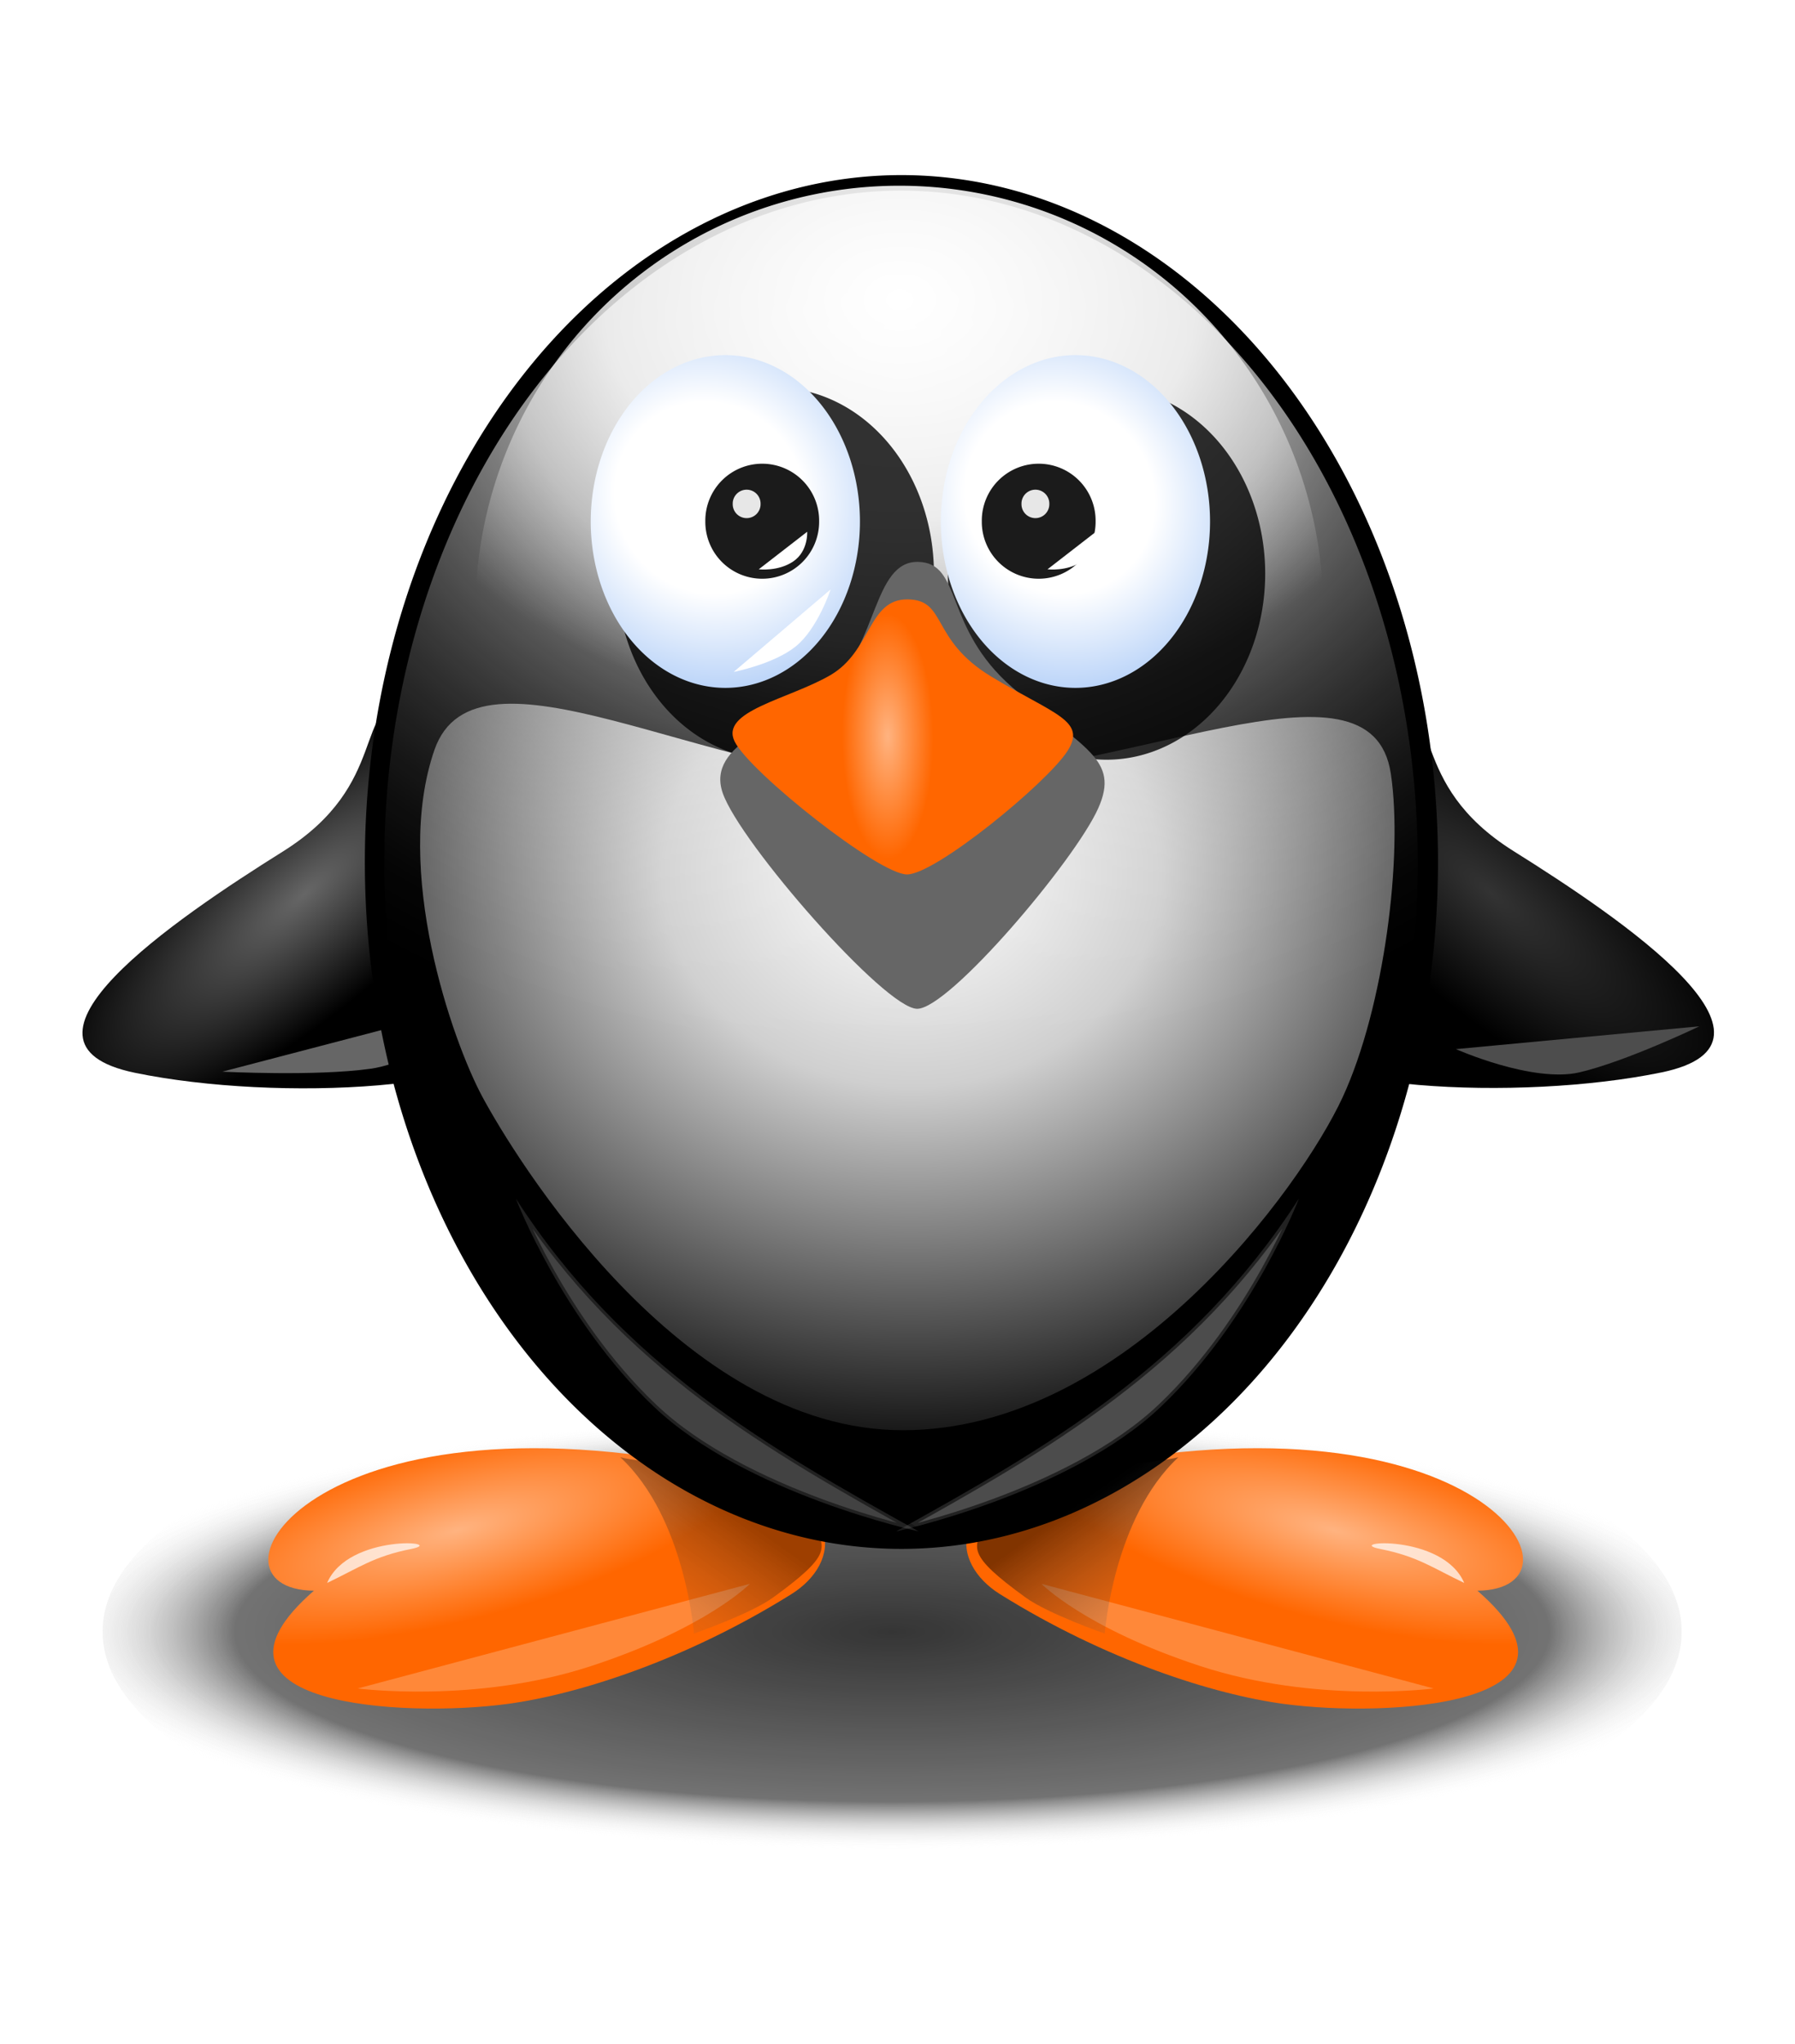
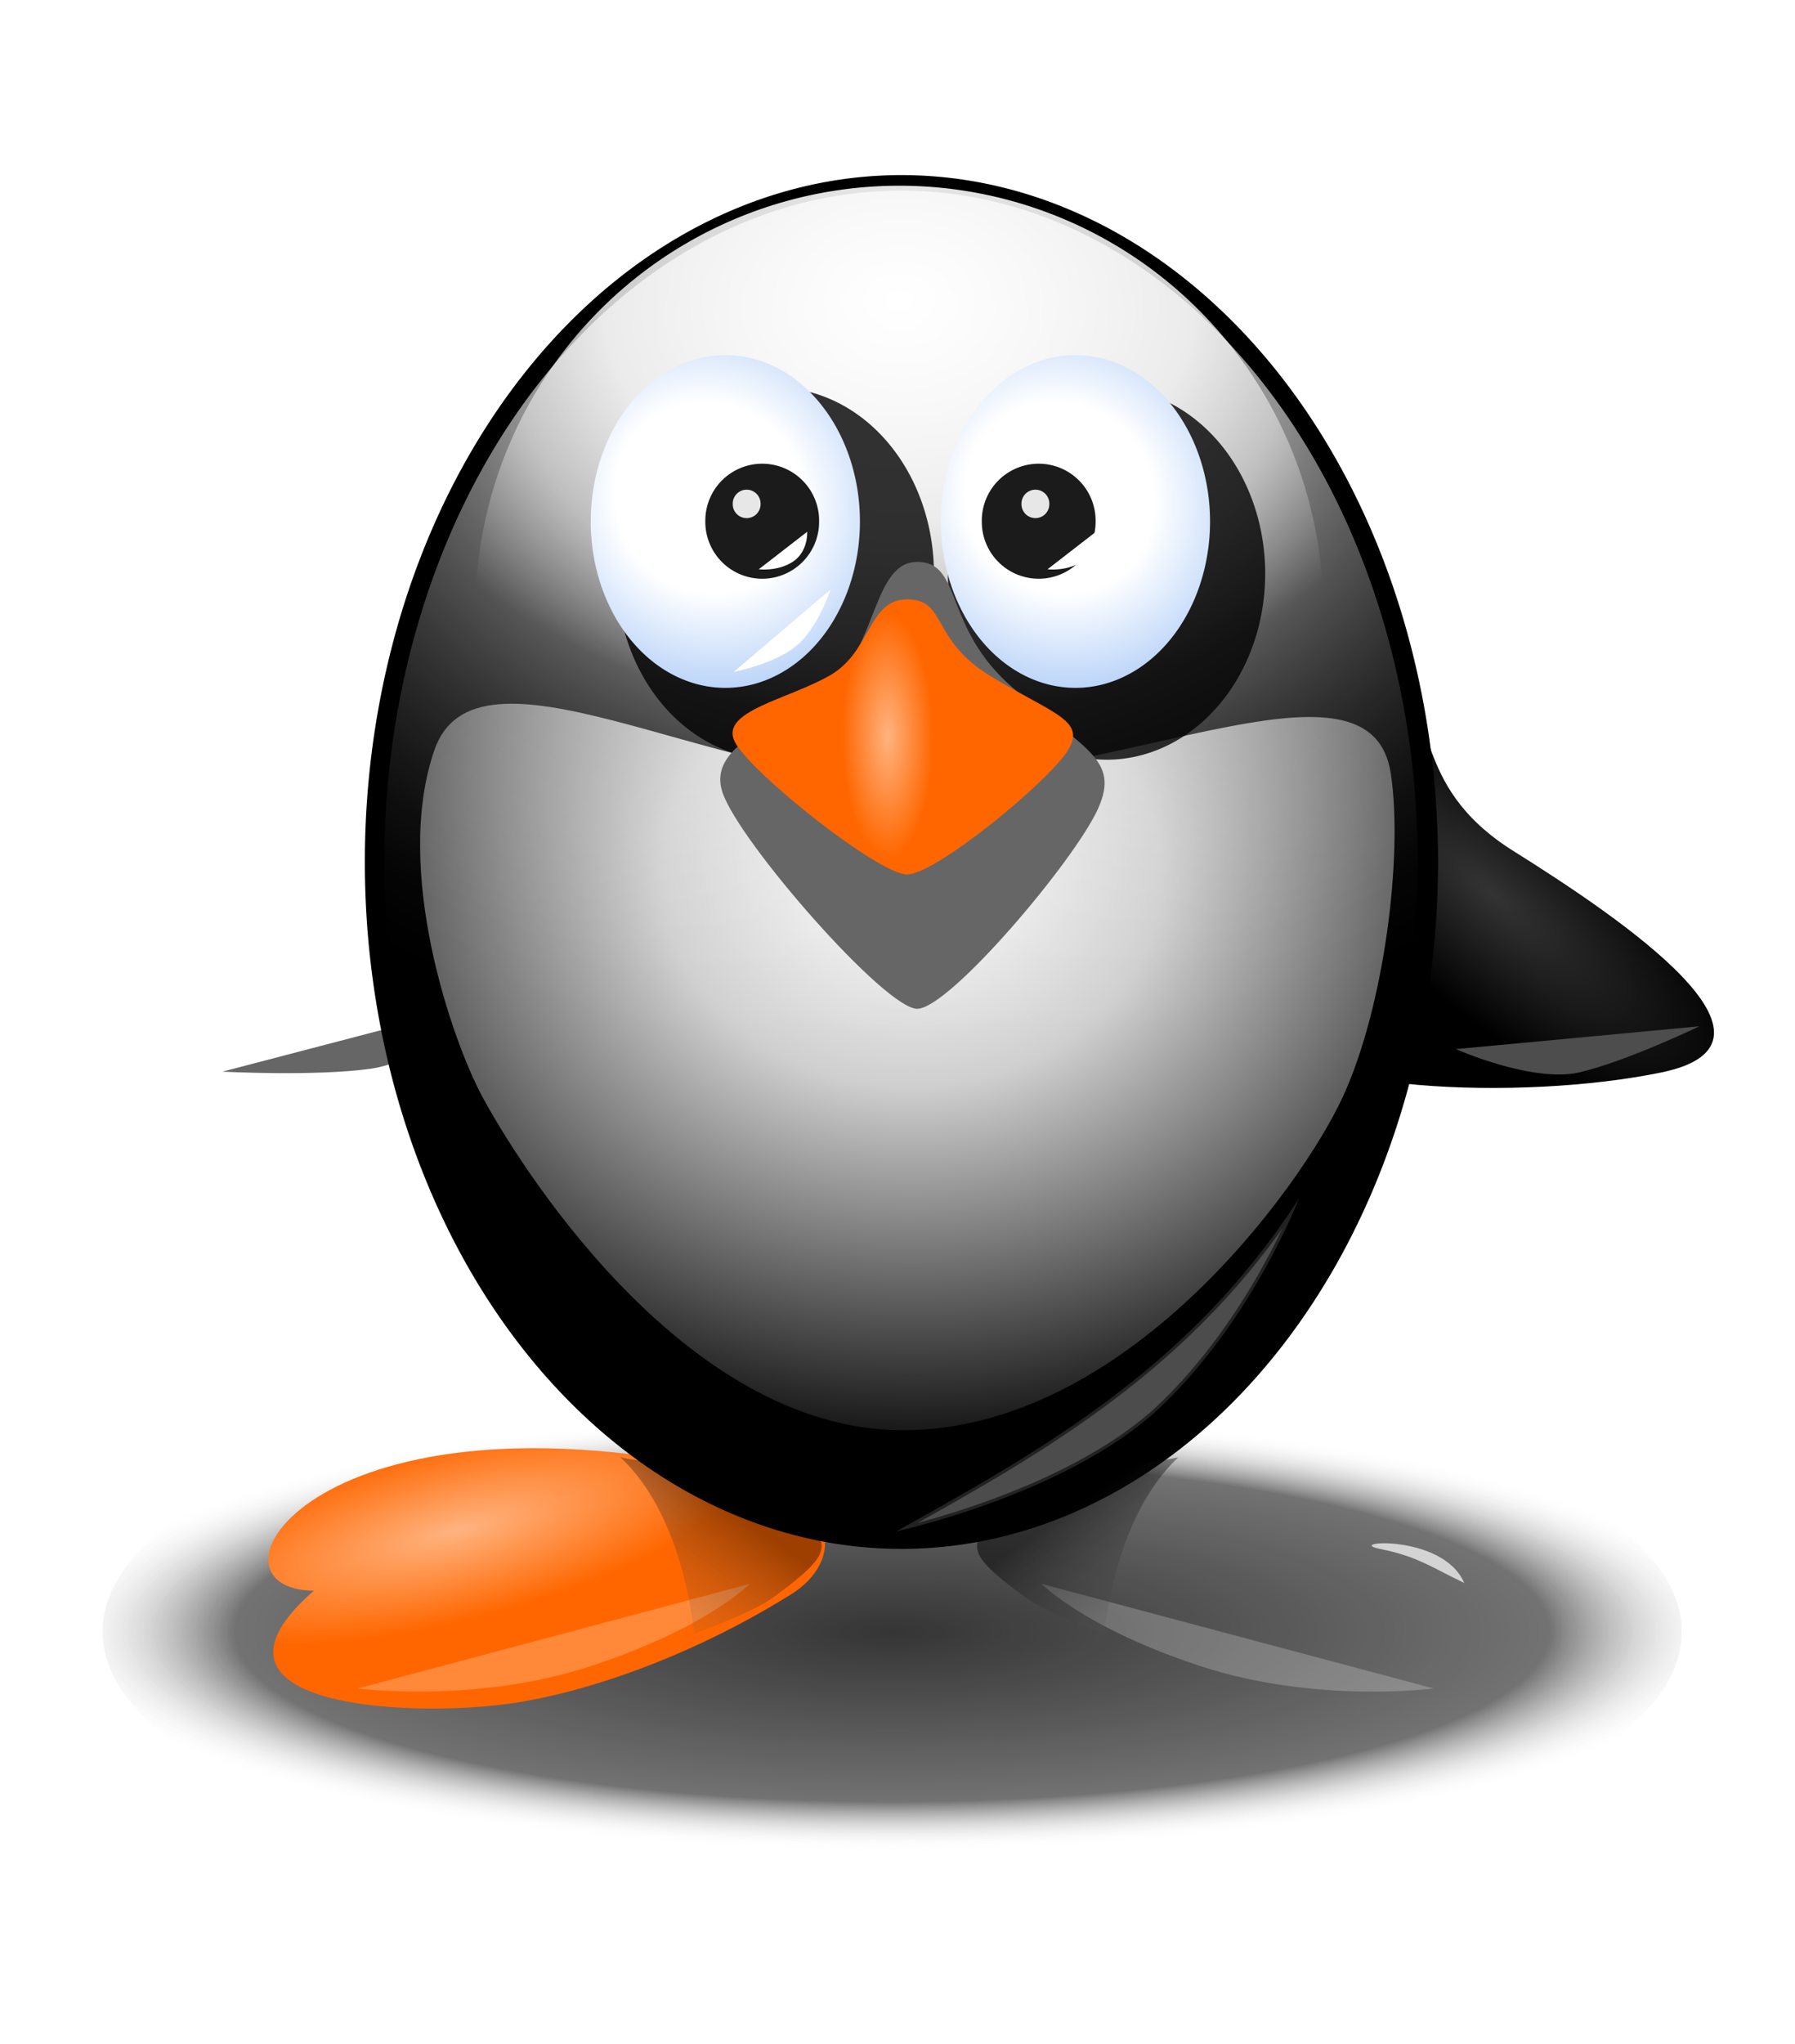
<svg xmlns="http://www.w3.org/2000/svg" xmlns:ns1="http://sodipodi.sourceforge.net/DTD/sodipodi-0.dtd" xmlns:ns2="http://www.inkscape.org/namespaces/inkscape" xmlns:xlink="http://www.w3.org/1999/xlink" width="292.611" height="333.071" id="svg2" ns1:version="0.32" ns2:version="0.46" ns1:docname="Pinguino.svg" ns2:output_extension="org.inkscape.output.svg.inkscape" ns2:export-filename="C:\RCA\Particulares\JoseAntonio\Pinguino.png" ns2:export-xdpi="90" ns2:export-ydpi="90" version="1.0">
  <defs id="defs4">
    <linearGradient ns2:collect="always" id="linearGradient3947">
      <stop style="stop-color:#808080;stop-opacity:0" offset="0" id="stop3949" />
      <stop style="stop-color:#000000;stop-opacity:1" offset="1" id="stop3951" />
    </linearGradient>
    <linearGradient ns2:collect="always" id="linearGradient3719">
      <stop style="stop-color:#000000;stop-opacity:1" offset="0" id="stop3721" />
      <stop id="stop3735" offset="0.776" style="stop-color:#4d4d4d;stop-opacity:1" />
      <stop style="stop-color:#ffffff;stop-opacity:0" offset="1" id="stop3723" />
    </linearGradient>
    <linearGradient id="linearGradient3511">
      <stop style="stop-color:#000000;stop-opacity:1;" offset="0" id="stop3513" />
      <stop id="stop3519" offset="0.354" style="stop-color:#008000;stop-opacity:1" />
      <stop style="stop-color:#ff00ff;stop-opacity:1" offset="0.578" id="stop3521" />
      <stop style="stop-color:#0000ff;stop-opacity:1" offset="1" id="stop3515" />
    </linearGradient>
    <linearGradient ns2:collect="always" id="linearGradient3816">
      <stop style="stop-color:#ffb380;stop-opacity:1" offset="0" id="stop3818" />
      <stop style="stop-color:#ff6600;stop-opacity:1" offset="1" id="stop3820" />
    </linearGradient>
    <linearGradient id="linearGradient3808" ns2:collect="always">
      <stop id="stop3810" offset="0" style="stop-color:#333333;stop-opacity:1" />
      <stop id="stop3812" offset="1" style="stop-color:#000000;stop-opacity:1" />
    </linearGradient>
    <linearGradient ns2:collect="always" id="linearGradient3692">
      <stop style="stop-color:#666666;stop-opacity:1" offset="0" id="stop3694" />
      <stop style="stop-color:#000000;stop-opacity:1" offset="1" id="stop3696" />
    </linearGradient>
    <linearGradient ns2:collect="always" id="linearGradient3526">
      <stop style="stop-color:#ffb380;stop-opacity:1" offset="0" id="stop3528" />
      <stop style="stop-color:#ff6600;stop-opacity:1" offset="1" id="stop3530" />
    </linearGradient>
    <linearGradient id="linearGradient3271">
      <stop style="stop-color:#ffffff;stop-opacity:1" offset="0" id="stop3273" />
      <stop id="stop3279" offset="0.41" style="stop-color:#ffffff;stop-opacity:1" />
      <stop style="stop-color:#b6d1f8;stop-opacity:1;" offset="0.847" id="stop3281" />
      <stop id="stop3283" offset="0.986" style="stop-color:#b0cefb;stop-opacity:1;" />
      <stop style="stop-color:#aaccff;stop-opacity:1" offset="1" id="stop3275" />
    </linearGradient>
    <linearGradient id="linearGradient3241">
      <stop style="stop-color:#ffffff;stop-opacity:1" offset="0" id="stop3243" />
      <stop id="stop3249" offset="0.52" style="stop-color:#ffffff;stop-opacity:0.792;" />
      <stop style="stop-color:#ffffff;stop-opacity:0;" offset="1" id="stop3245" />
    </linearGradient>
    <linearGradient ns2:collect="always" id="linearGradient3229">
      <stop style="stop-color:#ffffff;stop-opacity:1;" offset="0" id="stop3231" />
      <stop id="stop3237" offset="0.352" style="stop-color:#ffffff;stop-opacity:0.812;" />
      <stop style="stop-color:#ffffff;stop-opacity:0;" offset="1" id="stop3233" />
    </linearGradient>
    <linearGradient id="linearGradient3221">
      <stop style="stop-color:#ffffff;stop-opacity:1;" offset="0" id="stop3223" />
      <stop style="stop-color:#ffffff;stop-opacity:0;" offset="1" id="stop3225" />
    </linearGradient>
    <linearGradient ns2:collect="always" id="linearGradient2387">
      <stop style="stop-color:#ffffff;stop-opacity:1" offset="0" id="stop2389" />
      <stop id="stop2395" offset="0.415" style="stop-color:#d7d7d7;stop-opacity:0.843;" />
      <stop style="stop-color:#000000;stop-opacity:0;" offset="1" id="stop2391" />
    </linearGradient>
    <ns2:perspective ns1:type="inkscape:persp3d" ns2:vp_x="0 : 526.18109 : 1" ns2:vp_y="0 : 1000 : 0" ns2:vp_z="744.09448 : 526.18109 : 1" ns2:persp3d-origin="372.04724 : 350.78739 : 1" id="perspective10" />
    <filter ns2:collect="always" id="filter3187">
      <feGaussianBlur ns2:collect="always" stdDeviation="3.794" id="feGaussianBlur3189" />
    </filter>
    <filter ns2:collect="always" id="filter3217">
      <feGaussianBlur ns2:collect="always" stdDeviation="2.386" id="feGaussianBlur3219" />
    </filter>
    <filter ns2:collect="always" id="filter3301" x="-0.427" width="1.854" y="-0.548" height="2.096">
      <feGaussianBlur ns2:collect="always" stdDeviation="1.406" id="feGaussianBlur3303" />
    </filter>
    <filter ns2:collect="always" id="filter3394" x="-0.412" width="1.825" y="-0.352" height="1.703">
      <feGaussianBlur ns2:collect="always" stdDeviation="8.886" id="feGaussianBlur3396" />
    </filter>
    <filter ns2:collect="always" id="filter3454" x="-0.164" width="1.328" y="-0.193" height="1.385">
      <feGaussianBlur ns2:collect="always" stdDeviation="1.08" id="feGaussianBlur3456" />
    </filter>
    <radialGradient ns2:collect="always" xlink:href="#linearGradient3526" id="radialGradient3532" cx="232.387" cy="271.061" fx="232.387" fy="271.061" r="27.758" gradientTransform="matrix(0.268,-1.6104817e-3,4.3246236e-3,0.72,177.686,100.448)" gradientUnits="userSpaceOnUse" />
    <filter ns2:collect="always" id="filter3620" x="-0.144" width="1.288" y="-0.161" height="1.321">
      <feGaussianBlur ns2:collect="always" stdDeviation="3.762" id="feGaussianBlur3622" />
    </filter>
    <filter ns2:collect="always" id="filter3782" x="-0.086" width="1.172" y="-0.336" height="1.673">
      <feGaussianBlur ns2:collect="always" stdDeviation="1.256" id="feGaussianBlur3784" />
    </filter>
    <filter ns2:collect="always" id="filter3954" x="-0.149" width="1.298" y="-0.403" height="1.807">
      <feGaussianBlur ns2:collect="always" stdDeviation="3.768" id="feGaussianBlur3956" />
    </filter>
    <filter ns2:collect="always" id="filter4048" x="-0.092" width="1.183" y="-0.181" height="1.361">
      <feGaussianBlur ns2:collect="always" stdDeviation="0.411" id="feGaussianBlur4050" />
    </filter>
    <radialGradient ns2:collect="always" xlink:href="#linearGradient3816" id="radialGradient4079" gradientUnits="userSpaceOnUse" gradientTransform="matrix(1.041,-0.384,0.147,0.398,-67.325,304.653)" cx="134.571" cy="412.765" fx="134.571" fy="412.765" r="43.053" />
    <radialGradient ns2:collect="always" xlink:href="#linearGradient3816" id="radialGradient4081" gradientUnits="userSpaceOnUse" gradientTransform="matrix(1.041,-0.384,0.147,0.398,-67.325,304.653)" cx="134.571" cy="412.765" fx="134.571" fy="412.765" r="43.053" />
    <radialGradient ns2:collect="always" xlink:href="#linearGradient2387" id="radialGradient2697" gradientUnits="userSpaceOnUse" gradientTransform="matrix(-5.2316192e-8,1.77,-1.829,4.547066e-6,626.097,-272.852)" cx="257.092" cy="207.11" fx="257.092" fy="207.11" r="87.469" />
    <radialGradient ns2:collect="always" xlink:href="#linearGradient3229" id="radialGradient2699" gradientUnits="userSpaceOnUse" gradientTransform="matrix(-8.623482e-3,1.716,-1.454,-9.3347695e-3,685.427,-127.177)" cx="249.021" cy="298.665" fx="249.021" fy="298.665" r="79.426" />
    <radialGradient ns2:collect="always" xlink:href="#linearGradient3241" id="radialGradient2701" gradientUnits="userSpaceOnUse" gradientTransform="matrix(4.837758e-8,0.876,-1.342,3.2508613e-3,430.462,-69.225)" cx="248.6" cy="137.562" fx="248.6" fy="137.562" r="53.158" />
    <radialGradient ns2:collect="always" xlink:href="#linearGradient3271" id="radialGradient2703" gradientUnits="userSpaceOnUse" gradientTransform="matrix(1.113,1.38,-1.31,1.057,275.289,-188.5)" cx="129.589" cy="220.752" fx="129.589" fy="220.752" r="21.941" />
    <radialGradient ns2:collect="always" xlink:href="#linearGradient3271" id="radialGradient2705" gradientUnits="userSpaceOnUse" gradientTransform="matrix(1.113,1.38,-1.31,1.057,275.289,-188.5)" cx="129.589" cy="220.752" fx="129.589" fy="220.752" r="21.941" />
    <radialGradient ns2:collect="always" xlink:href="#linearGradient3692" id="radialGradient2733" gradientUnits="userSpaceOnUse" gradientTransform="matrix(1.131,-0.849,0.283,0.378,-87.361,259.405)" cx="120.395" cy="252.548" fx="120.395" fy="252.548" r="30.073" />
    <radialGradient ns2:collect="always" xlink:href="#linearGradient3808" id="radialGradient2735" gradientUnits="userSpaceOnUse" gradientTransform="matrix(-1.366,-1.144,-0.342,0.509,594.404,329.995)" cx="120.395" cy="252.548" fx="120.395" fy="252.548" r="30.073" />
    <linearGradient ns2:collect="always" xlink:href="#linearGradient3511" id="linearGradient3517" x1="173.119" y1="127.553" x2="318.366" y2="181.078" gradientUnits="userSpaceOnUse" gradientTransform="matrix(0.581,0,0,0.581,102.863,263.829)" />
    <filter ns2:collect="always" id="filter3555">
      <feGaussianBlur ns2:collect="always" stdDeviation="0.73" id="feGaussianBlur3557" />
    </filter>
    <radialGradient ns2:collect="always" xlink:href="#linearGradient3719" id="radialGradient3725" cx="245.376" cy="447.865" fx="245.376" fy="447.865" r="109.617" gradientTransform="matrix(1.072,6.5891451e-7,-1.7410605e-7,0.145,-17.685,382.934)" gradientUnits="userSpaceOnUse" />
    <filter ns2:collect="always" id="filter3703" x="-0.204" width="1.407" y="-0.246" height="1.492">
      <feGaussianBlur ns2:collect="always" stdDeviation="5.657" id="feGaussianBlur3705" />
    </filter>
    <radialGradient ns2:collect="always" xlink:href="#linearGradient3526" id="radialGradient3803" gradientUnits="userSpaceOnUse" gradientTransform="matrix(0.268,-1.6104817e-3,4.3246236e-3,0.72,177.686,100.448)" cx="232.387" cy="271.061" fx="232.387" fy="271.061" r="27.758" />
    <radialGradient ns2:collect="always" xlink:href="#linearGradient3271" id="radialGradient3828" gradientUnits="userSpaceOnUse" gradientTransform="matrix(1.113,1.38,-1.31,1.057,275.289,-188.5)" cx="129.589" cy="220.752" fx="129.589" fy="220.752" r="21.941" />
    <radialGradient ns2:collect="always" xlink:href="#linearGradient3271" id="radialGradient3830" gradientUnits="userSpaceOnUse" gradientTransform="matrix(1.113,1.38,-1.31,1.057,275.289,-188.5)" cx="129.589" cy="220.752" fx="129.589" fy="220.752" r="21.941" />
    <radialGradient ns2:collect="always" xlink:href="#linearGradient3271" id="radialGradient3854" gradientUnits="userSpaceOnUse" gradientTransform="matrix(1.113,1.38,-1.31,1.057,275.289,-188.5)" cx="129.589" cy="220.752" fx="129.589" fy="220.752" r="21.941" />
    <radialGradient ns2:collect="always" xlink:href="#linearGradient3271" id="radialGradient3865" gradientUnits="userSpaceOnUse" gradientTransform="matrix(1.113,1.38,-1.31,1.057,275.289,-188.5)" cx="129.589" cy="220.752" fx="129.589" fy="220.752" r="21.941" />
    <radialGradient ns2:collect="always" xlink:href="#linearGradient3271" id="radialGradient3874" gradientUnits="userSpaceOnUse" gradientTransform="matrix(1.113,1.38,-1.31,1.057,275.289,-188.5)" cx="129.589" cy="220.752" fx="129.589" fy="220.752" r="21.941" />
    <radialGradient ns2:collect="always" xlink:href="#linearGradient3271" id="radialGradient3885" gradientUnits="userSpaceOnUse" gradientTransform="matrix(1.113,1.38,-1.31,1.057,275.289,-188.5)" cx="129.589" cy="220.752" fx="129.589" fy="220.752" r="21.941" />
    <radialGradient ns2:collect="always" xlink:href="#linearGradient3271" id="radialGradient3904" gradientUnits="userSpaceOnUse" gradientTransform="matrix(1.113,1.38,-1.31,1.057,275.289,-188.5)" cx="129.589" cy="220.752" fx="129.589" fy="220.752" r="21.941" />
    <radialGradient ns2:collect="always" xlink:href="#linearGradient3271" id="radialGradient3911" gradientUnits="userSpaceOnUse" gradientTransform="matrix(1.113,1.38,-1.31,1.057,275.289,-188.5)" cx="129.589" cy="220.752" fx="129.589" fy="220.752" r="21.941" />
    <radialGradient ns2:collect="always" xlink:href="#linearGradient3271" id="radialGradient3913" gradientUnits="userSpaceOnUse" gradientTransform="matrix(1.113,1.38,-1.31,1.057,275.289,-188.5)" cx="129.589" cy="220.752" fx="129.589" fy="220.752" r="21.941" />
    <radialGradient ns2:collect="always" xlink:href="#linearGradient3271" id="radialGradient3928" gradientUnits="userSpaceOnUse" gradientTransform="matrix(1.113,1.38,-1.31,1.057,275.289,-188.5)" cx="129.589" cy="220.752" fx="129.589" fy="220.752" r="21.941" />
    <radialGradient ns2:collect="always" xlink:href="#linearGradient3526" id="radialGradient3935" gradientUnits="userSpaceOnUse" gradientTransform="matrix(0.268,-1.6104817e-3,4.3246236e-3,0.72,177.686,100.448)" cx="232.387" cy="271.061" fx="232.387" fy="271.061" r="27.758" />
    <linearGradient ns2:collect="always" xlink:href="#linearGradient3947" id="linearGradient3953" x1="204.225" y1="444.284" x2="220.117" y2="421.869" gradientUnits="userSpaceOnUse" />
    <filter ns2:collect="always" id="filter3971" x="-0.142" width="1.285" y="-0.163" height="1.325">
      <feGaussianBlur ns2:collect="always" stdDeviation="1.948" id="feGaussianBlur3973" />
    </filter>
    <linearGradient ns2:collect="always" xlink:href="#linearGradient3947" id="linearGradient3977" gradientUnits="userSpaceOnUse" x1="204.225" y1="444.284" x2="220.117" y2="421.869" />
    <filter ns2:collect="always" id="filter3691" x="-0.028" width="1.056" y="-0.16" height="1.319">
      <feGaussianBlur ns2:collect="always" stdDeviation="2.561" id="feGaussianBlur3693" />
    </filter>
  </defs>
  <ns1:namedview id="base" pagecolor="#ffffff" bordercolor="#666666" borderopacity="1.0" ns2:pageopacity="0.0" ns2:pageshadow="2" ns2:zoom="0.73168726" ns2:cx="372.04724" ns2:cy="146.82595" ns2:document-units="px" ns2:current-layer="layer1" showgrid="false" ns2:window-width="1280" ns2:window-height="973" ns2:window-x="0" ns2:window-y="22" />
  <g ns2:label="Capa 1" ns2:groupmode="layer" id="layer1" transform="translate(-233.539,-337.889)">
    <g id="Pinguino" transform="translate(173.571,162.638)" ns2:label="#g3348">
      <path transform="matrix(1.174,0,0,2.242,-82.67,-562.964)" d="M 354.993,447.865 A 109.617,19.263 0 1 1 135.76,447.865 A 109.617,19.263 0 1 1 354.993,447.865 z" ns1:ry="19.263186" ns1:rx="109.6167" ns1:cy="447.86508" ns1:cx="245.37628" id="path3709" style="opacity:0.89;fill:url(#radialGradient3725);fill-opacity:1;stroke:none;stroke-width:0.979;stroke-miterlimit:4;stroke-dasharray:none;stroke-opacity:0;filter:url(#filter3691)" ns1:type="arc" />
      <g transform="translate(-40.46,0)" id="g3657">
        <g transform="matrix(-1.273,0,0,1.056,549.654,54.124)" id="g4052">
          <g id="g3958">
            <path ns1:nodetypes="cscss" transform="matrix(-0.828,0,0,0.742,404.856,41.271)" id="path3814" d="M 185.16,430.524 C 192.77,424.135 194.267,410.103 174.1,404.481 C 110.431,386.73 92.567,429.597 111.31,429.811 C 90.981,453.661 125.085,456.297 141.278,453.357 C 152.016,451.408 168.668,444.371 185.16,430.524 z" style="fill:url(#radialGradient4081);fill-opacity:1;fill-rule:evenodd;stroke:none;stroke-width:1px;stroke-linecap:butt;stroke-linejoin:miter;stroke-opacity:1" />
            <path transform="matrix(-0.828,0,0,0.742,404.856,41.271)" id="path3824" d="M 178.738,428.384 C 178.738,428.384 171.96,437.66 154.122,445.508 C 136.283,453.357 118.089,450.146 118.089,450.146 L 178.738,428.384 z" style="opacity:0.476;fill:#ffffff;fill-rule:evenodd;stroke:none;stroke-width:1px;stroke-linecap:butt;stroke-linejoin:miter;stroke-opacity:1;filter:url(#filter3954)" />
          </g>
-           <path style="opacity:0.837;fill:#ffffff;fill-rule:evenodd;stroke:none;stroke-width:1px;stroke-linecap:butt;stroke-linejoin:miter;stroke-opacity:1;filter:url(#filter4048)" d="M 113.327,428.479 C 116.987,426.429 118.744,424.818 123.137,423.793 C 127.529,422.768 115.816,421.597 113.327,428.479 z" id="path3962" transform="matrix(-1.098,0,0,1.119,435.43,-120.477)" />
        </g>
        <path ns1:nodetypes="csscc" id="path3937" d="M 201.543,412.737 C 208.185,414.398 229.386,414.014 233.346,423.977 C 234.768,427.555 236.226,428.519 226.449,435.599 C 222.745,438.281 213.549,441.474 213.549,441.474 C 213.549,441.474 212.144,422.572 201.543,412.737 z" style="opacity:0.614;fill:url(#linearGradient3953);fill-opacity:1;fill-rule:evenodd;stroke:none;stroke-width:1px;stroke-linecap:butt;stroke-linejoin:miter;stroke-opacity:1;filter:url(#filter3971)" />
        <g id="g4069" transform="matrix(1.273,0,0,1.056,-56.783,54.124)">
          <g id="g4071">
-             <path style="fill:url(#radialGradient4079);fill-opacity:1;fill-rule:evenodd;stroke:none;stroke-width:1px;stroke-linecap:butt;stroke-linejoin:miter;stroke-opacity:1" d="M 185.16,430.524 C 192.77,424.135 194.267,410.103 174.1,404.481 C 110.431,386.73 92.567,429.597 111.31,429.811 C 90.981,453.661 125.085,456.297 141.278,453.357 C 152.016,451.408 168.668,444.371 185.16,430.524 z" id="path4073" transform="matrix(-0.828,0,0,0.742,404.856,41.271)" ns1:nodetypes="cscss" />
            <path style="opacity:0.476;fill:#ffffff;fill-rule:evenodd;stroke:none;stroke-width:1px;stroke-linecap:butt;stroke-linejoin:miter;stroke-opacity:1;filter:url(#filter3954)" d="M 178.738,428.384 C 178.738,428.384 171.96,437.66 154.122,445.508 C 136.283,453.357 118.089,450.146 118.089,450.146 L 178.738,428.384 z" id="path4075" transform="matrix(-0.828,0,0,0.742,404.856,41.271)" />
          </g>
          <path transform="matrix(-1.098,0,0,1.119,435.43,-120.477)" id="path4077" d="M 113.327,428.479 C 116.987,426.429 118.744,424.818 123.137,423.793 C 127.529,422.768 115.816,421.597 113.327,428.479 z" style="opacity:0.837;fill:#ffffff;fill-rule:evenodd;stroke:none;stroke-width:1px;stroke-linecap:butt;stroke-linejoin:miter;stroke-opacity:1;filter:url(#filter4048)" />
        </g>
        <g id="g2737">
          <path style="fill:url(#radialGradient2735);fill-opacity:1;fill-rule:evenodd;stroke:none;stroke-width:1px;stroke-linecap:butt;stroke-linejoin:miter;stroke-opacity:1" d="M 326.484,288.953 C 335.962,289.915 329.499,302.897 347.163,313.957 C 364.827,325.016 394.555,345.211 371.29,350.019 C 348.025,354.828 310.112,352.904 307.527,343.288 C 304.942,333.671 318.298,295.204 326.484,288.953 z" id="path3802" />
          <path style="fill:#4d4d4d;fill-rule:evenodd;stroke:none;stroke-width:1px;stroke-linecap:butt;stroke-linejoin:miter;stroke-opacity:1;filter:url(#filter3782)" d="M 144.309,265.341 C 144.309,265.341 134.938,272.837 127.91,273.774 C 120.882,274.711 109.169,274.126 109.169,274.126 L 144.309,265.341 z" id="path3804" transform="matrix(-1.035,0.424,0.378,1.273,386.823,-52.742)" />
        </g>
        <g id="g3786" transform="matrix(1.208,0,0,1.348,4.762,-19.624)">
-           <path id="path3682" d="M 134.5,228.953 C 126.651,229.667 132.002,239.299 117.375,247.505 C 102.748,255.71 78.131,270.694 97.396,274.262 C 116.662,277.83 148.057,276.403 150.197,269.267 C 152.338,262.132 141.278,233.591 134.5,228.953 z" style="fill:url(#radialGradient2733);fill-opacity:1;fill-rule:evenodd;stroke:none;stroke-width:1px;stroke-linecap:butt;stroke-linejoin:miter;stroke-opacity:1" />
          <path transform="matrix(1.067,0,0,1,-7.278,0)" id="path3700" d="M 144.309,265.341 C 144.309,265.341 134.938,272.837 127.91,273.774 C 120.882,274.711 109.169,274.126 109.169,274.126 L 144.309,265.341 z" style="fill:#666666;fill-rule:evenodd;stroke:none;stroke-width:1px;stroke-linecap:butt;stroke-linejoin:miter;stroke-opacity:1;filter:url(#filter3782)" />
        </g>
        <g transform="matrix(1,0,0,0.815,0,79.034)" id="g3191">
          <path d="M 334.843,290.425 A 87.469,137.354 0 1 1 159.904,290.425 A 87.469,137.354 0 1 1 334.843,290.425 z" ns1:ry="137.35376" ns1:rx="87.469063" ns1:cy="290.42462" ns1:cx="247.37344" id="path2383" style="opacity:1;fill:#000000;fill-opacity:1;stroke:none;stroke-width:0.979;stroke-miterlimit:4;stroke-dasharray:none;stroke-opacity:0" ns1:type="arc" />
          <path transform="matrix(0.963,0,0,0.978,9.081,6.474)" ns1:type="arc" style="opacity:0.893;fill:url(#radialGradient2697);fill-opacity:1;stroke:none;stroke-width:0.979;stroke-miterlimit:4;stroke-dasharray:none;stroke-opacity:0;filter:url(#filter3187)" id="path2385" ns1:cx="247.37344" ns1:cy="290.42462" ns1:rx="87.469063" ns1:ry="137.35376" d="M 334.843,290.425 A 87.469,137.354 0 1 1 159.904,290.425 A 87.469,137.354 0 1 1 334.843,290.425 z" />
        </g>
        <path style="fill:url(#radialGradient2699);fill-opacity:1;fill-rule:evenodd;stroke:none;stroke-width:1px;stroke-linecap:butt;stroke-linejoin:miter;stroke-opacity:1;filter:url(#filter3217)" d="M 247.95,276.046 C 216.555,276.403 178.025,242.153 171.246,269.267 C 164.468,296.381 174.1,334.912 179.095,347.755 C 184.09,360.599 211.204,423.032 247.594,423.032 C 283.983,423.032 312.524,368.091 319.303,347.755 C 326.081,327.42 329.171,293.239 327.152,274.619 C 323.941,245.007 283.983,276.046 247.95,276.046 z" id="path3195" ns1:nodetypes="csssssc" transform="matrix(1,0,0,0.721,0,103.329)" />
        <path ns1:type="arc" style="opacity:1;fill:url(#radialGradient2701);fill-opacity:1;stroke:none;stroke-width:0.979;stroke-miterlimit:4;stroke-dasharray:none;stroke-opacity:0" id="path3239" ns1:cx="245.80972" ns1:cy="183.64424" ns1:rx="53.157688" ns1:ry="47.092716" d="M 298.967,183.644 A 53.158,47.093 0 1 1 192.652,183.644 A 53.158,47.093 0 1 1 298.967,183.644 z" transform="matrix(1.3,0,0,1.472,-72.517,4.814)" />
        <path transform="matrix(-1,0,0,1,494.069,0)" style="opacity:0.7;fill:url(#linearGradient3977);fill-opacity:1;fill-rule:evenodd;stroke:none;stroke-width:1px;stroke-linecap:butt;stroke-linejoin:miter;stroke-opacity:1;filter:url(#filter3971)" d="M 201.543,412.737 C 208.185,414.398 229.386,414.014 233.346,423.977 C 234.768,427.555 236.226,428.519 226.449,435.599 C 222.745,438.281 213.549,441.474 213.549,441.474 C 213.549,441.474 212.144,422.572 201.543,412.737 z" id="path3975" ns1:nodetypes="csscc" />
        <path style="opacity:0.545;fill:#ffffff;fill-opacity:1;fill-rule:evenodd;stroke:#000000;stroke-width:1px;stroke-linecap:butt;stroke-linejoin:miter;stroke-opacity:1;filter:url(#filter3703)" d="M 312.168,370.588 C 312.168,370.588 304.676,390.21 289.692,404.481 C 274.708,418.751 246.523,424.816 246.523,424.816 C 270.581,411.431 294.595,397.875 312.168,370.588 z" id="path3251" ns1:nodetypes="cscc" />
        <g transform="translate(8,0)" id="g3894">
          <path transform="translate(6,38)" d="M 238.674,230.737 A 25.865,30.325 0 1 1 186.944,230.737 A 25.865,30.325 0 1 1 238.674,230.737 z" ns1:ry="30.324856" ns1:rx="25.865318" ns1:cy="230.73697" ns1:cx="212.80914" id="path3324" style="opacity:0.893;fill:#000000;fill-opacity:1;stroke:none;stroke-width:0.979;stroke-miterlimit:4;stroke-dasharray:none;stroke-opacity:0;filter:url(#filter3394)" ns1:type="arc" />
          <g id="g3472" transform="translate(0,32)">
            <path ns1:type="arc" style="opacity:1;fill:url(#radialGradient3913);fill-opacity:1;stroke:none;stroke-width:0.979;stroke-miterlimit:4;stroke-dasharray:none;stroke-opacity:0" id="path3269" ns1:cx="132.89423" ns1:cy="227.52609" ns1:rx="21.940926" ns1:ry="27.113989" d="M 154.835,227.526 A 21.941,27.114 0 1 1 110.953,227.526 A 21.941,27.114 0 1 1 154.835,227.526 z" transform="translate(77.774,0.714)" />
            <path style="fill:#ffffff;fill-rule:evenodd;stroke:none;stroke-width:1px;stroke-linecap:butt;stroke-linejoin:miter;stroke-opacity:1;filter:url(#filter3454)" d="M 227.827,239.309 C 227.827,239.309 225.748,245.683 222.145,248.594 C 218.542,251.504 212.029,252.751 212.029,252.751 L 227.827,239.309 z" id="path3400" />
          </g>
          <g transform="translate(82.985,33.207)" id="g3307">
            <path ns1:type="arc" style="opacity:0.893;fill:#000000;fill-opacity:1;stroke:none;stroke-width:0.979;stroke-miterlimit:4;stroke-dasharray:none;stroke-opacity:0" id="path3285" ns1:cx="127.00763" ns1:cy="294.24078" ns1:rx="9.2758379" ns1:ry="9.2758379" d="M 136.283,294.241 A 9.276,9.276 0 1 1 117.732,294.241 A 9.276,9.276 0 1 1 136.283,294.241 z" transform="translate(6.688,-67.254)" />
            <path style="fill:#ffffff;fill-rule:evenodd;stroke:none;stroke-width:1px;stroke-linecap:butt;stroke-linejoin:miter;stroke-opacity:1;filter:url(#filter3301)" d="M 141.027,228.704 C 141.027,228.704 141.224,231.862 138.757,233.54 C 136.289,235.217 133.131,234.823 133.131,234.823 L 141.027,228.704 z" id="path3287" />
            <path ns1:type="arc" style="opacity:0.893;fill:#ffffff;fill-opacity:1;stroke:none;stroke-width:0.979;stroke-miterlimit:4;stroke-dasharray:none;stroke-opacity:0" id="path3305" ns1:cx="130.26947" ns1:cy="223.37468" ns1:rx="2.2698467" ns1:ry="2.2698467" d="M 132.539,223.375 A 2.27,2.27 0 1 1 128,223.375 A 2.27,2.27 0 1 1 132.539,223.375 z" transform="translate(0.888,0.79)" />
          </g>
        </g>
        <path id="path3458" d="M 292.068,271.309 C 292.068,271.309 289.99,277.683 286.387,280.594 C 282.784,283.504 276.27,284.751 276.27,284.751 L 292.068,271.309 z" style="fill:#ffffff;fill-rule:evenodd;stroke:none;stroke-width:1px;stroke-linecap:butt;stroke-linejoin:miter;stroke-opacity:1;filter:url(#filter3454)" />
        <g transform="translate(2,0)" id="g3920">
          <path ns1:type="arc" style="opacity:0.893;fill:#000000;fill-opacity:1;stroke:none;stroke-width:0.979;stroke-miterlimit:4;stroke-dasharray:none;stroke-opacity:0;filter:url(#filter3394)" id="path3398" ns1:cx="212.80914" ns1:cy="230.73697" ns1:rx="25.865318" ns1:ry="30.324856" d="M 238.674,230.737 A 25.865,30.325 0 1 1 186.944,230.737 A 25.865,30.325 0 1 1 238.674,230.737 z" transform="translate(66,38)" />
          <path ns1:type="arc" style="fill:url(#radialGradient3928);fill-opacity:1;stroke:none;stroke-width:0.979;stroke-miterlimit:4;stroke-dasharray:none;stroke-opacity:0" id="path3312" ns1:cx="132.89423" ns1:cy="227.52609" ns1:rx="21.940926" ns1:ry="27.113989" d="M 154.835,227.526 A 21.941,27.114 0 1 1 110.953,227.526 A 21.941,27.114 0 1 1 154.835,227.526 z" transform="translate(140.846,32.714)" />
          <g id="g3915">
            <path transform="translate(140.744,-34.047)" d="M 136.283,294.241 A 9.276,9.276 0 1 1 117.732,294.241 A 9.276,9.276 0 1 1 136.283,294.241 z" ns1:ry="9.2758379" ns1:rx="9.2758379" ns1:cy="294.24078" ns1:cx="127.00763" id="path3316" style="opacity:0.893;fill:#000000;fill-opacity:1;stroke:none;stroke-width:0.979;stroke-miterlimit:4;stroke-dasharray:none;stroke-opacity:0" ns1:type="arc" />
            <path id="path3318" d="M 277.083,261.911 C 277.083,261.911 277.28,265.069 274.813,266.747 C 272.346,268.424 269.188,268.03 269.188,268.03 L 277.083,261.911 z" style="fill:#ffffff;fill-rule:evenodd;stroke:none;stroke-width:1px;stroke-linecap:butt;stroke-linejoin:miter;stroke-opacity:1;filter:url(#filter3301)" />
            <path transform="translate(136.944,33.996)" d="M 132.539,223.375 A 2.27,2.27 0 1 1 128,223.375 A 2.27,2.27 0 1 1 132.539,223.375 z" ns1:ry="2.2698467" ns1:rx="2.2698467" ns1:cy="223.37468" ns1:cx="130.26947" id="path3320" style="opacity:0.893;fill:#ffffff;fill-opacity:1;stroke:none;stroke-width:0.979;stroke-miterlimit:4;stroke-dasharray:none;stroke-opacity:0" ns1:type="arc" />
          </g>
        </g>
        <g transform="translate(4,0)" id="g3930">
          <g id="g2651" transform="translate(0,32)">
            <path ns1:nodetypes="csszssz" id="path3534" d="M 248.051,242.932 C 240.745,242.853 241.458,253.52 233.809,258.444 C 226.159,263.368 213.426,265.761 216.244,272.028 C 219.062,278.294 242.707,299.174 247.941,299.174 C 253.175,299.174 273.634,280.526 277.445,273.956 C 281.076,267.698 275.007,266.477 263.456,258.729 C 252.147,251.144 255.356,243.011 248.051,242.932 z" style="fill:#666666;fill-opacity:1;fill-rule:evenodd;stroke:none;stroke-width:1px;stroke-linecap:butt;stroke-linejoin:miter;stroke-opacity:1;filter:url(#filter3620)" transform="matrix(1,0,0,1.295,-2,-79.777)" />
          </g>
          <path ns1:nodetypes="csszssz" id="path3516" d="M 244.383,272.932 C 237.909,272.869 238.541,281.371 231.763,285.295 C 224.984,289.22 213.701,291.127 216.198,296.121 C 218.696,301.116 239.648,317.757 244.286,317.757 C 248.924,317.757 267.052,302.895 270.43,297.659 C 273.647,292.671 268.269,291.697 258.033,285.522 C 248.013,279.477 250.856,272.995 244.383,272.932 z" style="fill:url(#radialGradient3935);fill-opacity:1;fill-rule:evenodd;stroke:none;stroke-width:1px;stroke-linecap:butt;stroke-linejoin:miter;stroke-opacity:1" />
        </g>
-         <path transform="matrix(-1,0,0,1,496.691,0)" ns1:nodetypes="cscc" id="path4047" d="M 312.168,370.588 C 312.168,370.588 304.676,390.21 289.692,404.481 C 274.708,418.751 246.523,424.816 246.523,424.816 C 270.581,411.431 294.595,397.875 312.168,370.588 z" style="opacity:0.511;fill:#ffffff;fill-opacity:1;fill-rule:evenodd;stroke:#000000;stroke-width:1px;stroke-linecap:butt;stroke-linejoin:miter;stroke-opacity:1;filter:url(#filter3703)" />
      </g>
      <rect y="175.251" x="59.967" height="333.071" width="292.611" id="rect2576" style="fill:none;fill-rule:evenodd;stroke:none;stroke-width:1px;stroke-linecap:butt;stroke-linejoin:miter;stroke-opacity:1" />
    </g>
  </g>
</svg>